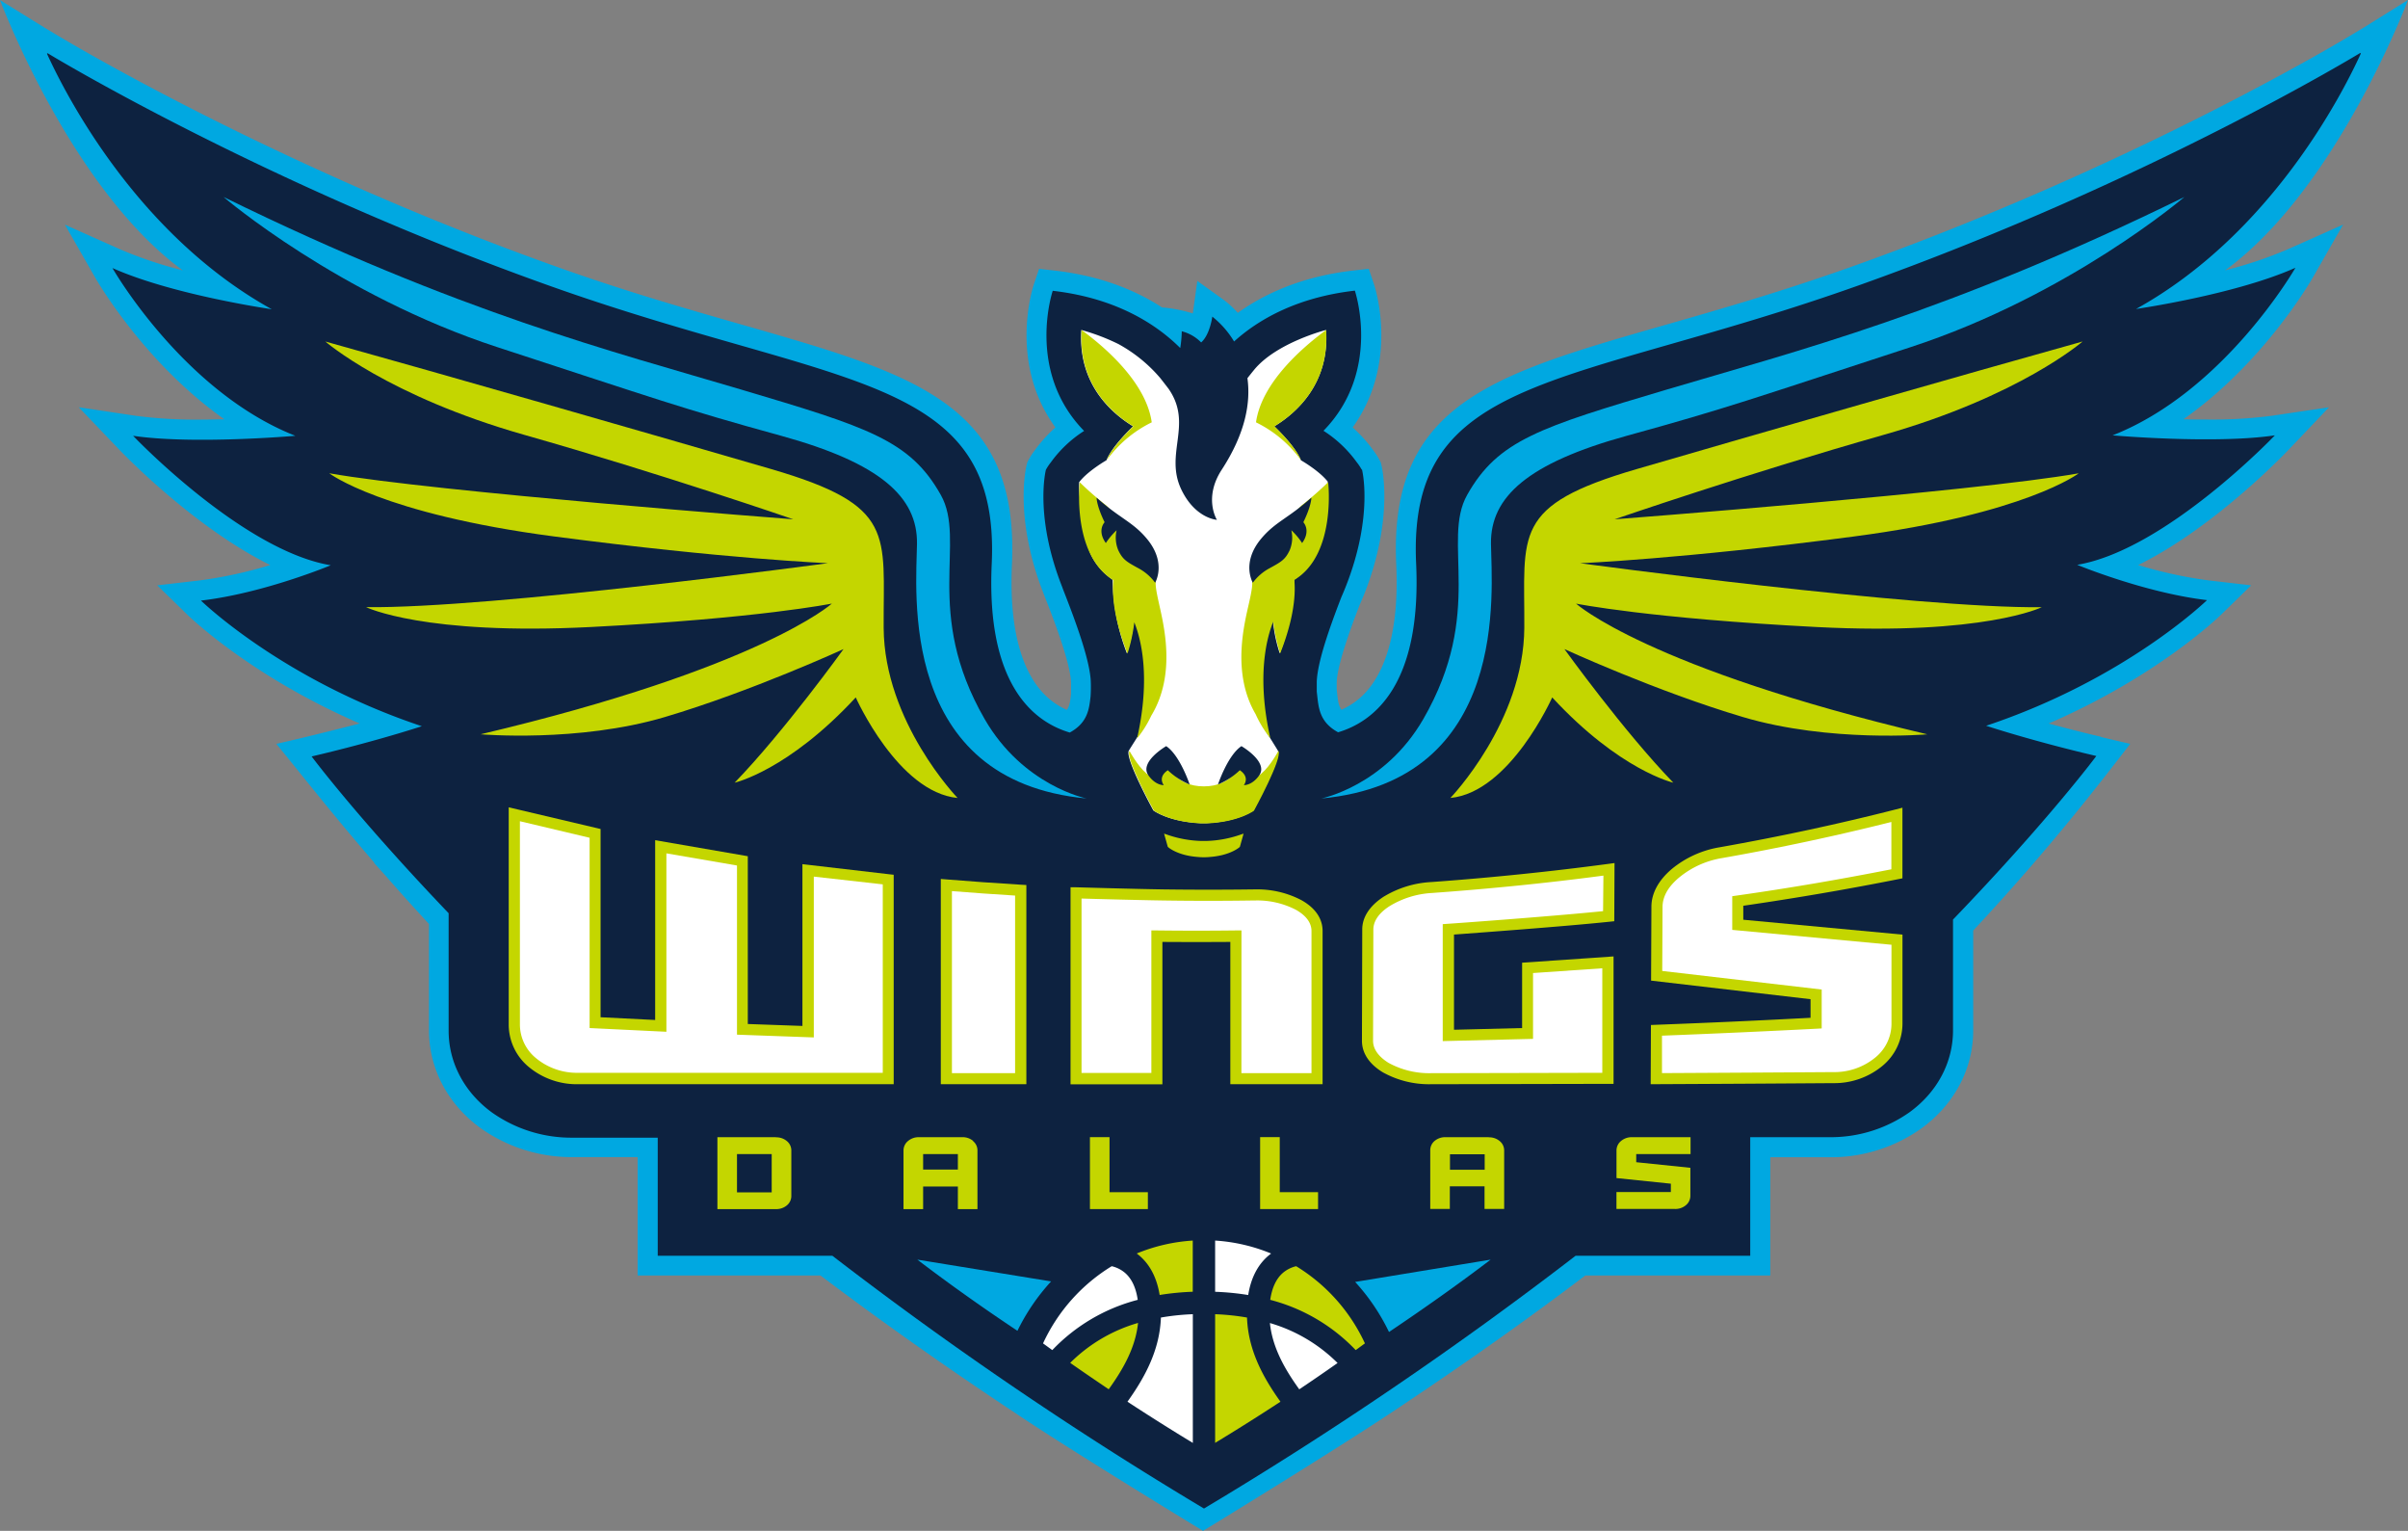
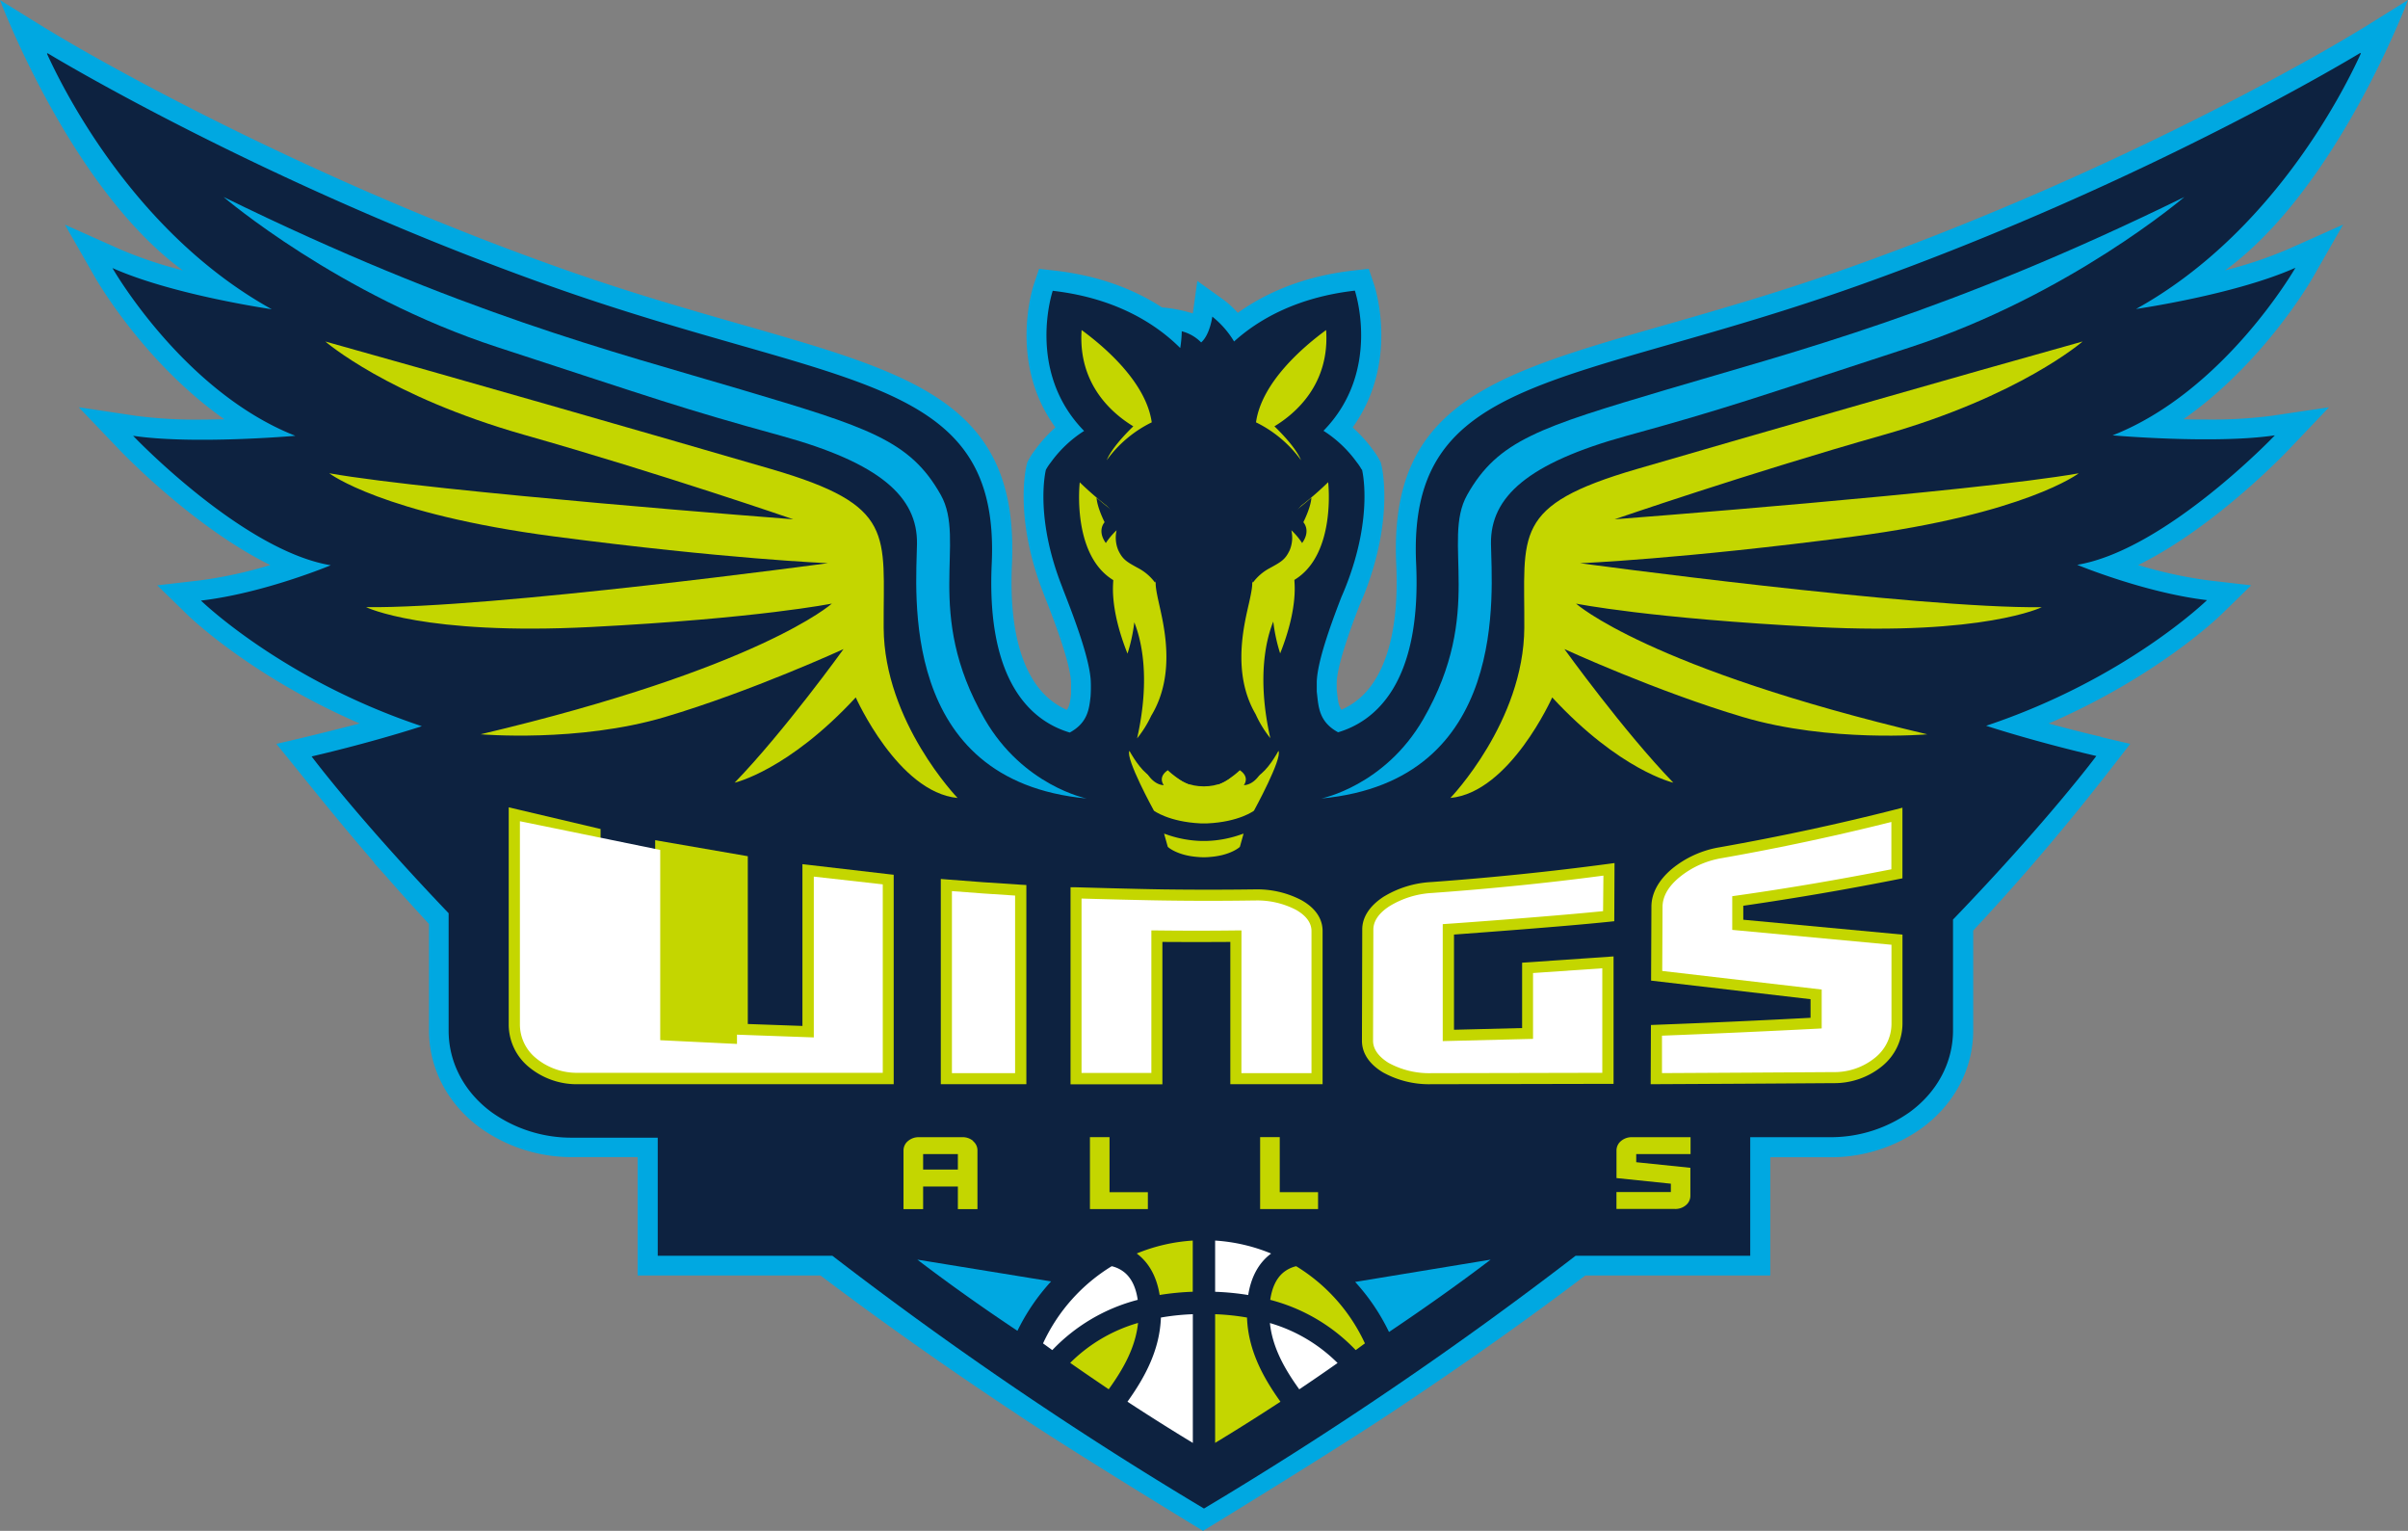
<svg xmlns="http://www.w3.org/2000/svg" id="Layer_1" data-name="Layer 1" version="1.1" viewBox="0 0 648.01 411.84">
  <rect x="0" y="0" width="648.01" height="411.84" fill="#808080" stroke="none" />
  <defs id="defs4">
    <style id="style2">.cls-1{fill:#00a8e1}.cls-2{fill:#0d2240}.cls-3{fill:#c4d600}.cls-4{fill:#fff}</style>
  </defs>
  <path id="path8" d="m622.37 74.7 8.17-14.27-15 6.69a113.32 113.32 0 0 1-16.73 5.6c30.18-22 49.2-72.72 49.2-72.72L636.1 7.42l-3.71 2.22c-.57.35-57.64 34.89-134 62.07-18.84 6.71-35.6 11.51-50.39 15.74-46.3 13.25-74.25 21.25-72.26 64.38.75 16.1-2.2 28.11-8.51 34.73a19.49 19.49 0 0 1-6.23 4.37c-.8-1.06-.95-2.41-1.17-4.42l-.11-1v-2c.19-5.26 4.67-16.88 6.22-20.88.38-.87.81-1.87 1.27-3 8-20.47 4.66-34.08 4.51-34.65l-.15-.59-.28-.54a19.33 19.33 0 0 0-1.77-2.75 37.74 37.74 0 0 0-5.52-6.11 39.54 39.54 0 0 0 5-9.34c5.51-14.6 1-28.46.73-29.23l-1.39-4.11-4.31.49c-14.14 1.62-24.2 6.54-30.93 11.37a25.42 25.42 0 0 0-3.67-3.41l-7.22-5.18-1.21 8.74a39.25 39.25 0 0 0-8.3-1.62c-6.81-4.43-16.2-8.45-28.76-9.89l-4.31-.49-1.39 4.11c-.31.93-6.91 21.16 5.78 38.56a37.64 37.64 0 0 0-5.52 6.11 18.8 18.8 0 0 0-1.77 2.75l-.28.54-.15.59c-.15.57-3.52 14.18 4.51 34.64l.31.82c1.89 4.79 6.9 17.53 7.1 23.11v3.18c-.2 1.91-.37 3.21-1.14 4.24a19.5 19.5 0 0 1-6.25-4.4c-6.32-6.62-9.26-18.62-8.51-34.73 2-43.14-26-51.13-72.25-64.38-14.79-4.23-31.55-9-50.39-15.74-76.33-27.18-133.4-61.73-134-62.07l-3.71-2.22L0 .02s19 50.71 49.2 72.72a113.11 113.11 0 0 1-16.73-5.6l-15-6.69 8.17 14.27c.66 1.14 13.4 23.07 34.76 38.09-2 0-4 .07-6 .07a125.89 125.89 0 0 1-17.75-1l-15.45-2.32L32 120.87c1 1.05 20.16 21 40.73 31.14a117.11 117.11 0 0 1-19.2 4.16l-11.21 1.3 8.08 7.88c.8.78 17.35 16.71 46.4 29.28-13.74 3.56-22.43 5.49-22.43 5.49 6.43 7.84 14.91 18.71 26.39 32h-.13l3.12 3.45q5.41 6.2 11.69 13v28.61c0 10.33 5.08 19.93 13.93 26.34a42.36 42.36 0 0 0 24.86 7.77h17.37v31.84h49.19c15.9 12 33.38 24.4 52.63 37.14 14.93 10.06 50.33 31.57 50.33 31.57s38.27-23.34 54.38-34.3q26.34-17.61 48.49-34.41h49.77v-31.8h16.71a42.14 42.14 0 0 0 23.9-7.72c8.87-6.41 14-16 14-26.37v-26.9c21.12-22.64 34.41-40.11 42.26-50.23 0 0-2.86-.63-7.87-1.84v-.07c-.09 0-6.07-1.39-14.09-3.56 29.06-12.57 45.63-28.52 46.43-29.29l8.08-7.88-11.21-1.3a117.05 117.05 0 0 1-19.2-4.16c20.49-10.08 39.6-30.08 40.6-31.14l10.75-11.3-15.43 2.29a125.89 125.89 0 0 1-17.75 1c-2 0-4.05 0-6-.07 21.43-15.01 34.14-36.94 34.8-38.09Z" class="cls-1" />
  <path id="path10" d="M617.71 72.04c-16.32 7.27-42.88 11.08-42.88 11.08 36.11-20 55.32-57.41 60.49-68.72l-.15-.16s-57.17 34.84-135 62.54c-77.83 27.7-121.46 23.36-119.08 74.82 1.51 32.69-11.39 42.55-21 45.4-5.3-2.89-5.27-7-5.74-10.94v-2.69c.19-5.31 3.43-14.49 6.63-22.76.37-.83.78-1.8 1.23-2.95 7.49-19.08 4.31-31.34 4.31-31.34h-.09a13.88 13.88 0 0 0-1.34-2 32.68 32.68 0 0 0-8.93-8.43c15.74-16.08 8.44-37.7 8.44-37.7-15.93 1.83-26.22 8-32.5 13.68a24.83 24.83 0 0 0-5.86-6.69s-.64 4.9-3 6.94a11.21 11.21 0 0 0-5.22-3 31 31 0 0 1-.41 4.51c-6-6-16.74-13.39-34.31-15.4 0 0-7.3 21.62 8.44 37.7a32.66 32.66 0 0 0-8.95 8.45 14.12 14.12 0 0 0-1.33 2s-3.18 12.25 4.31 31.34l.06.16.24.66c3.45 8.78 7.26 19.12 7.47 24.89a38.88 38.88 0 0 1-.06 3.93c-.38 3.52-.85 7.12-5.6 9.71-9.62-2.85-22.52-12.71-21-45.4 2.38-51.46-41.28-47.11-119.08-74.82-77.8-27.71-135-62.54-135-62.54l-.15.16c5.17 11.31 24.37 48.72 60.48 68.72 0 0-26.56-3.81-42.87-11.08 0 0 19 33.25 49.22 45.13 0 0-27.43 2.41-43.66 0 0 0 29.37 30.87 53.19 34.83 0 0-18.06 7.54-34.93 9.5 0 0 21.81 21.27 59.44 33.8-14.73 4.74-29.66 8.13-29.66 8.13s12.23 16.41 36.87 42.18v31.64c0 8.59 4.27 16.61 11.71 22a37 37 0 0 0 21.73 6.74H177v31.77h47a1032.69 1032.69 0 0 0 100 68 1032.42 1032.42 0 0 0 100-68h47v-31.9h22a36.76 36.76 0 0 0 20.84-6.69c7.45-5.39 11.73-13.41 11.73-22v-29.86c25.78-26.79 38.57-44 38.57-44s-14.93-3.39-29.66-8.13c37.63-12.54 59.44-33.8 59.44-33.8-16.87-2-34.93-9.5-34.93-9.5 23.82-4 53.19-34.83 53.19-34.83-16.23 2.41-43.67 0-43.67 0 30.15-11.83 49.2-45.08 49.2-45.08z" class="cls-2" />
  <path id="path12" d="M587.81 53.01S556.9 79.44 514.13 93.4c-42.77 13.96-49.47 16.45-76.25 23.81-26.78 7.36-36.8 16.49-36.65 29.05.15 12.56 5.25 63.8-45.64 68.55 0 0 17.06-3.39 27.43-21.36 16.63-28.82 4.81-47.9 11.81-60.32 8.29-14.73 19.59-18.19 53.95-28.4 34.36-10.21 75.24-20.47 139-51.71" class="cls-1" />
  <path id="path14" d="M560.44 91.87s-16.84 14.7-53.55 25.12c-36.71 10.42-72.37 22.71-72.37 22.71s96.67-7.38 124.88-12.37c0 0-14.2 10.92-60.53 17s-73.66 7.19-73.66 7.19 90.41 12.23 124.25 11.83c0 0-15.53 7.65-60.52 5.34-44.99-2.31-64.81-6.3-64.81-6.3s19.24 17.36 94.52 35.16c0 0-26.23 2.28-49.55-4.63-23.32-6.91-48.1-18.3-48.1-18.3s15.91 22.1 29.3 35.94c0 0-14.41-3.27-32.59-22.94 0 0-11.36 25.52-27.4 27.05 0 0 19.74-20.47 19.89-45.77.15-25.3-3.52-32.87 30.26-42.71 33.78-9.84 87.76-25.33 119.98-34.32z" class="cls-3" />
  <path id="path16" d="M60.18 53.01s30.91 26.43 73.69 40.39 49.47 16.45 76.25 23.81c26.78 7.36 36.8 16.49 36.65 29.05-.15 12.56-5.25 63.8 45.64 68.55 0 0-17.06-3.39-27.43-21.36-16.63-28.82-4.81-47.9-11.81-60.32-8.29-14.73-19.59-18.19-53.95-28.4-34.36-10.21-75.24-20.47-139-51.71" class="cls-1" />
  <path id="path18" d="M87.55 91.87s16.84 14.7 53.55 25.12c36.71 10.42 72.37 22.71 72.37 22.71s-96.67-7.39-124.87-12.38c0 0 14.2 10.92 60.53 17s73.66 7.19 73.66 7.19-90.41 12.23-124.26 11.83c0 0 15.53 7.65 60.52 5.34 44.99-2.31 64.81-6.3 64.81-6.3s-19.24 17.36-94.52 35.16c0 0 26.23 2.28 49.55-4.63C202.21 186 227 174.62 227 174.62s-15.91 22.1-29.3 35.94c0 0 14.41-3.27 32.59-22.94 0 0 11.36 25.52 27.4 27.05 0 0-19.75-20.47-19.89-45.77-.14-25.3 3.52-32.87-30.26-42.71-33.78-9.84-87.76-25.33-119.99-34.32z" class="cls-3" />
-   <path id="path20" d="M357.42 129.72c-2.25-3-7.33-5.9-7.33-5.9-1.24-3-4.49-6.53-7.17-9.13 5.72-3.46 14.91-11.35 13.92-25.92 0 0-13.39 3.41-19.39 10.77-.63.77-1.21 1.5-1.76 2.2.89 6.42-.43 14.65-6.9 24.6-5 7.65-1.31 13.51-1.31 13.51s-5.75-.33-9.5-8c-4.78-9.76 3.19-17.63-3.52-27.27-.68-.89-1.44-1.87-2.27-2.92A39.87 39.87 0 0 0 301 92.57a56.29 56.29 0 0 0-10-3.8c-1 14.57 8.2 22.45 13.91 25.92-2.68 2.6-5.92 6.15-7.16 9.13 0 0-5.08 2.91-7.34 5.9a27.31 27.31 0 0 0 2 11.25s-2 8.58 7 15a56.82 56.82 0 0 0 3.85 19.79 39.74 39.74 0 0 0 2-12.38s7.83 9.7 3.3 30.72c0 0-.4.76-1.07 1.83-1.16 2-2.91 4.68-3.71 6-1.15 2 6.59 16.1 6.59 16.1s4 3 12.54 3.41h1.84c8.58-.39 12.54-3.41 12.54-3.41s7.74-14.13 6.59-16.1c-.8-1.37-2.54-4.08-3.71-6-.67-1.08-1.07-1.83-1.07-1.83-4.53-21 3.29-30.72 3.29-30.72a39.76 39.76 0 0 0 2 12.38 56.94 56.94 0 0 0 3.85-19.8c9-6.47 7-15 7-15a27.29 27.29 0 0 0 2-11.25" class="cls-4" />
  <path id="path22" d="M357.42 129.72a87.3 87.3 0 0 1-6.84 6c-2.23 1.57-9 12.67-9 12.67s-5.07 1.34-5 4.95c.07 3.61 1.09 1.93-.39 8.57-1.27 5.71-4.87 19 1.72 30.24a29.73 29.73 0 0 0 3.94 6.43c-3.78-16.8-.92-27.14.8-31.36a45.5 45.5 0 0 0 1.85 8.56c5.18-13 3.66-19.68 3.85-19.79 11.32-6.84 9.07-26.27 9.07-26.27z" class="cls-3" />
  <path id="path24" d="M309.8 192.56c6.9-11.35 3.25-24.85 2-30.62-1.48-6.64-.47-5-.39-8.57.08-3.57-5-4.95-5-4.95s-6.73-11.1-9-12.67a87.26 87.26 0 0 1-6.84-6s-2.25 19.43 9 26.3c.19.12-1.33 6.8 3.85 19.79a45.36 45.36 0 0 0 1.83-8.42c1.73 4.29 4.5 14.59.75 31.22a29.25 29.25 0 0 0 3.8-6.08z" class="cls-3" />
  <path id="path26" d="m337.4 209.33-3.81-3.63s-1.83 5.85-9.63 5.85c-7.8 0-9.63-5.85-9.63-5.85l-3.81 3.63c-2.73-1-5.27-5-6.58-7.33-1.16 2 6.59 16.1 6.59 16.1s4 3 12.54 3.41h1.84c8.58-.39 12.54-3.41 12.54-3.41s7.74-14.13 6.59-16.1c-1.31 2.37-3.85 6.35-6.58 7.33" class="cls-3" />
  <path id="path28" d="M320.14 211.03s-2.61-7.85-6.31-10.3c0 0-7.33 4.23-4.79 7.86 2 2.8 4.14 2.62 4.14 2.62s-1.74-2.1 1.09-4a19.14 19.14 0 0 0 5.87 3.83" class="cls-2" />
  <path id="path30" d="M327.77 211.03s2.61-7.85 6.31-10.3c0 0 7.33 4.23 4.79 7.86-2 2.8-4.14 2.62-4.14 2.62s1.74-2.1-1.09-4a19.14 19.14 0 0 1-5.87 3.83" class="cls-2" />
  <path id="path32" d="M309.94 113.62c-1.53-10.84-12.85-20.43-18.87-24.83-1 14.56 8.2 22.43 13.91 25.9-2.68 2.6-5.92 6.15-7.16 9.13a32.63 32.63 0 0 1 12.12-10.2" class="cls-3" />
  <path id="path34" d="M338 113.62c1.53-10.84 12.85-20.43 18.87-24.83 1 14.56-8.2 22.43-13.91 25.9 2.68 2.6 5.92 6.15 7.16 9.13a32.62 32.62 0 0 0-12.12-10.2" class="cls-3" />
  <path id="path36" d="M333.3 224.72a30.34 30.34 0 0 1-8.46 1.51h-1.77a30.4 30.4 0 0 1-8.47-1.51l-1.34-.46 1 3.56.17.15c.1.09 2.54 2.15 7.71 2.56a16.36 16.36 0 0 0 1.82.09 16.18 16.18 0 0 0 1.8-.09c5.19-.41 7.63-2.47 7.73-2.56l.17-.15 1-3.56z" class="cls-3" />
  <path id="path38" d="M295.1 133.93s0 2.15 2.16 6.56c0 0-2.12 2.19.33 5.6a19.09 19.09 0 0 1 2.9-3.44 8.79 8.79 0 0 0 .44 5.36c1.19 2.52 2.23 3.11 5.35 4.82a13.47 13.47 0 0 1 4.57 3.93s3.23-5.32-2.26-11.87c-3.79-4.52-7.19-5.39-13.49-11" class="cls-2" />
  <path id="path40" d="M352.9 133.93s0 2.15-2.16 6.56c0 0 2.12 2.19-.33 5.6a19.08 19.08 0 0 0-2.9-3.44 8.79 8.79 0 0 1-.44 5.36c-1.19 2.52-2.23 3.11-5.35 4.82a13.47 13.47 0 0 0-4.57 3.93s-3.23-5.32 2.26-11.87c3.79-4.52 7.19-5.39 13.49-11" class="cls-2" />
-   <path id="path42" d="M208.8 305.93h-15.74v19.35h15.74a4.38 4.38 0 0 0 2.94-1 3.25 3.25 0 0 0 1.21-2.55V309.5a3.24 3.24 0 0 0-1.21-2.53 4.35 4.35 0 0 0-2.94-1m-1.13 14.8h-9.34v-10.3h9.34v10.25z" class="cls-3" />
  <path id="path44" d="M261.87 306.93a4.34 4.34 0 0 0-2.94-1h-11.6a4.42 4.42 0 0 0-3 1.05 3.27 3.27 0 0 0-1.19 2.53v15.77h5.28v-6.08h9.35v6.08h5.27v-15.77a3.19 3.19 0 0 0-1.21-2.54m-4.06 3.5v4.17h-9.35v-4.17z" class="cls-3" />
  <path id="polygon46" d="M294.31 444.34h15.59v-4.54h-10.32v-14.81h-5.27z" class="cls-3" transform="translate(-1 -119.07)" />
  <path id="polygon48" d="M340.11 444.34h15.59v-4.54h-10.31v-14.81h-5.28z" class="cls-3" transform="translate(-1 -119.07)" />
-   <path id="path50" d="M400.66 305.93h-11.59a4.43 4.43 0 0 0-3 1 3.27 3.27 0 0 0-1.18 2.53v15.77h5.27v-6.08h9.34v6.08h5.28V309.5a3.23 3.23 0 0 0-1.21-2.53 4.32 4.32 0 0 0-2.94-1m-1.12 8.72h-9.31v-4.17h9.34v4.17z" class="cls-3" />
  <path id="path52" d="m454.94 314.17-14.62-1.51v-2.18h14.62v-4.55H439.2a4.43 4.43 0 0 0-3 1.05 3.31 3.31 0 0 0-1.19 2.53v7.42l14.63 1.51v2.25H435v4.55h15.74a4.37 4.37 0 0 0 2.93-1 3.27 3.27 0 0 0 1.22-2.55v-7.52z" class="cls-3" />
  <path id="path54" d="M276.18 291.68h-23v-55.22l1.62.13c6.18.52 13.28 1 20 1.42l1.4.08v53.59z" class="cls-3" />
  <path id="path56" d="M256.17 288.7h17v-47.77c-5.72-.35-11.66-.77-17-1.2v49z" class="cls-4" />
  <path id="path58" d="M385.06 291.68a25.59 25.59 0 0 1-12.78-3.12l-.22-.12c-4.6-2.83-5.56-6.17-5.55-8.47l.08-29.93c0-3.31 2-6.33 5.67-8.75a27.38 27.38 0 0 1 12.92-4c16.06-1.16 32.08-2.81 47.6-4.88l1.7-.23-.07 15.65-1.33.14c-12.39 1.3-35.87 3-41.8 3.45v25.61l18.33-.46v-17.58l24.61-1.69v34.28z" class="cls-3" />
  <path id="path60" d="M431.49 235.56c-15.05 2-30.54 3.55-46.08 4.67a24.42 24.42 0 0 0-11.51 3.57c-2 1.28-4.31 3.41-4.32 6.26l-.08 29.93c0 2.78 2.26 4.76 4.16 5.94a22.73 22.73 0 0 0 11.4 2.78v1.49-1.49l46.13-.1v-28.12l-18.64 1.28v17.71l-24.3.6v-31.46l1.39-.1c.28 0 27.23-1.93 41.76-3.4z" class="cls-4" />
  <path id="path62" d="m444.21 291.69.07-15.94 1.43-.06c14.11-.53 28.08-1.16 41.52-1.88v-5l-42.91-5 .09-19.88c0-3.62 1.92-7.15 5.53-10.19a27.25 27.25 0 0 1 12.87-5.81c16.15-2.86 32.06-6.28 47.29-10.16l1.86-.48v19l-1.2.24c-13.44 2.68-27.44 5.08-41.63 7.14v3.76l42.84 4v24a14.8 14.8 0 0 1-5.49 11.4 20.26 20.26 0 0 1-13.13 4.56q-23.8.17-47.62.28h-1.51z" class="cls-3" />
  <path id="path64" d="M447.25 278.62v10.07q23.05-.12 46.1-.27a17.31 17.31 0 0 0 11.23-3.86 11.71 11.71 0 0 0 4.43-9.12v-21.28l-42.85-4v-9.06l1.27-.18c14.15-2 28.12-4.41 41.55-7.06v-12.73c-14.74 3.7-30.08 7-45.65 9.73a24.26 24.26 0 0 0-11.46 5.21c-3 2.5-4.46 5.16-4.47 7.93l-.08 17.21 42.91 5v10.46l-1.41.08c-13.46.69-27.43 1.33-41.57 1.87z" class="cls-4" />
  <path id="path66" d="M355.92 291.68h-24.83V253.4q-9.14.06-18.28 0v38.3h-24.72v-53h1.54c.16 0 15.71.46 23.48.57q12.06.16 24.13 0h.51a25.6 25.6 0 0 1 12.45 2.88c4.74 2.65 5.73 6 5.72 8.32v39.72z" class="cls-3" />
  <path id="path68" d="M334.07 288.7h18.86v-38.24c0-2.77-2.28-4.63-4.2-5.71a22.63 22.63 0 0 0-11-2.5h-.47q-12.1.18-24.21 0c-6.35-.09-17.85-.4-22-.52v46.92h18.79v-38.34h1.51q10.62.13 21.24 0h1.5z" class="cls-4" />
  <path id="path70" d="M240.53 291.68h-85.02a20.22 20.22 0 0 1-13.12-4.57 14.8 14.8 0 0 1-5.49-11.39v-58.53l24.72 5.83v50.64l14.69.74v-48.37l24.93 4.31v45.14l14.7.52v-43.52l1.67.19 21.56 2.51 1.33.15v56.35z" class="cls-3" />
-   <path id="path72" d="M139.91 220.93v54.71a11.71 11.71 0 0 0 4.43 9.11 17.27 17.27 0 0 0 11.22 3.86h82v-50.7L219 235.83v43.26l-20.67-.74v-45.51l-19-3.27v48l-20.66-1v-51.19z" class="cls-4" />
+   <path id="path72" d="M139.91 220.93v54.71a11.71 11.71 0 0 0 4.43 9.11 17.27 17.27 0 0 0 11.22 3.86h82v-50.7L219 235.83v43.26l-20.67-.74v-45.51v48l-20.66-1v-51.19z" class="cls-4" />
  <path id="path74" d="M246.86 338.87c8.84 6.74 18 13.2 26.94 19.15a55.63 55.63 0 0 1 9.06-13.29z" class="cls-1" />
  <path id="path76" d="m401.14 338.87-36.46 6a55.57 55.57 0 0 1 9.11 13.47c9.03-6.07 18.38-12.63 27.35-19.47z" class="cls-1" />
  <path id="path78" d="M349.64 373.76c3.39-2.27 6.84-4.63 10.31-7.08a42.62 42.62 0 0 0-18.21-10.75c.69 6.59 3.97 12.37 7.9 17.83z" class="cls-4" />
  <path id="path80" d="M327 353.55v34.62c5.27-3.19 11.25-6.93 17.58-11.08-4.67-6.52-8.69-13.85-9-22.64a64.06 64.06 0 0 0-8.58-.9z" class="cls-3" />
  <path id="path82" d="M312.41 354.45c-.32 8.79-4.34 16.12-9 22.64A590.16 590.16 0 0 0 321 388.18v-34.63a64.06 64.06 0 0 0-8.59.9z" class="cls-4" />
  <path id="path84" d="M288 366.64c3.48 2.45 7 4.83 10.36 7.11 3.93-5.46 7.21-11.24 7.9-17.85A42.57 42.57 0 0 0 288 366.64Z" class="cls-3" />
  <path id="path86" d="M327 347.52a71 71 0 0 1 8.9.87c.72-4.48 2.49-8 5.29-10.45.29-.25.58-.49.88-.71a47.35 47.35 0 0 0-15.07-3.49Z" class="cls-4" />
  <path id="path88" d="M306.17 349.69c-.46-3.2-1.57-5.61-3.33-7.18a8.43 8.43 0 0 0-3.67-1.87 47.86 47.86 0 0 0-18.48 20.76l2.49 1.81a48.58 48.58 0 0 1 22.99-13.52z" class="cls-4" />
  <path id="path90" d="M348.81 340.64a8.46 8.46 0 0 0-3.66 1.87c-1.76 1.57-2.86 4-3.32 7.18a48.56 48.56 0 0 1 23 13.52l2.48-1.81a47.82 47.82 0 0 0-18.5-20.76z" class="cls-3" />
  <path id="path92" d="M306.78 337.93c2.8 2.47 4.57 6 5.29 10.45a71.07 71.07 0 0 1 8.91-.87v-13.77a47.36 47.36 0 0 0-15.08 3.48c.3.23.6.46.88.71z" class="cls-3" />
</svg>